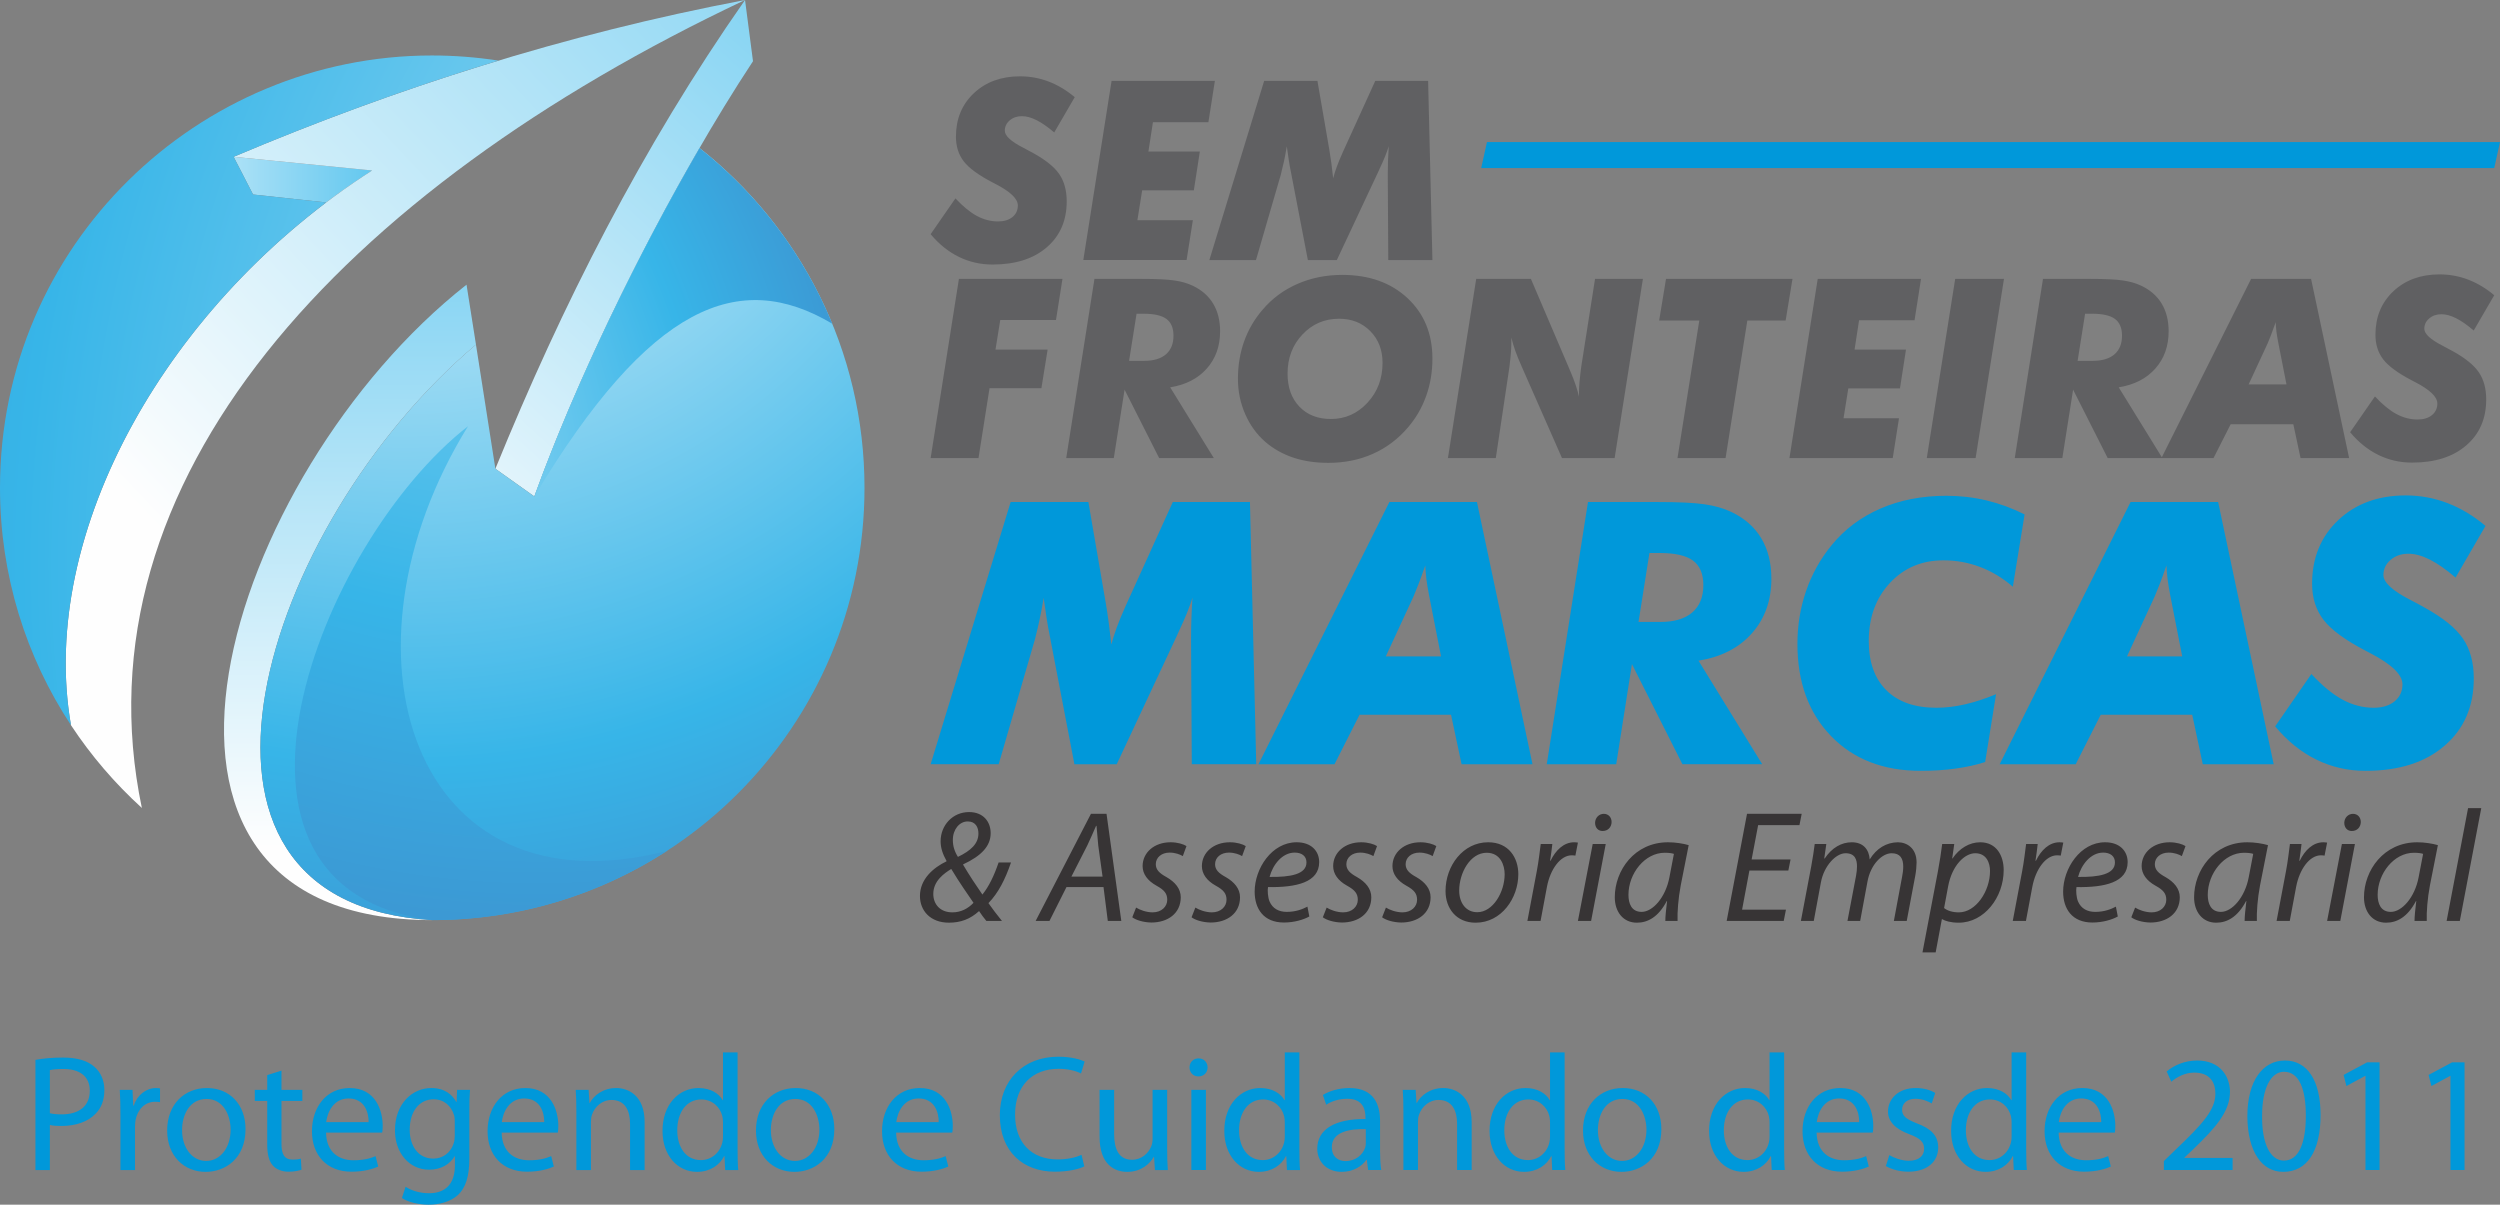
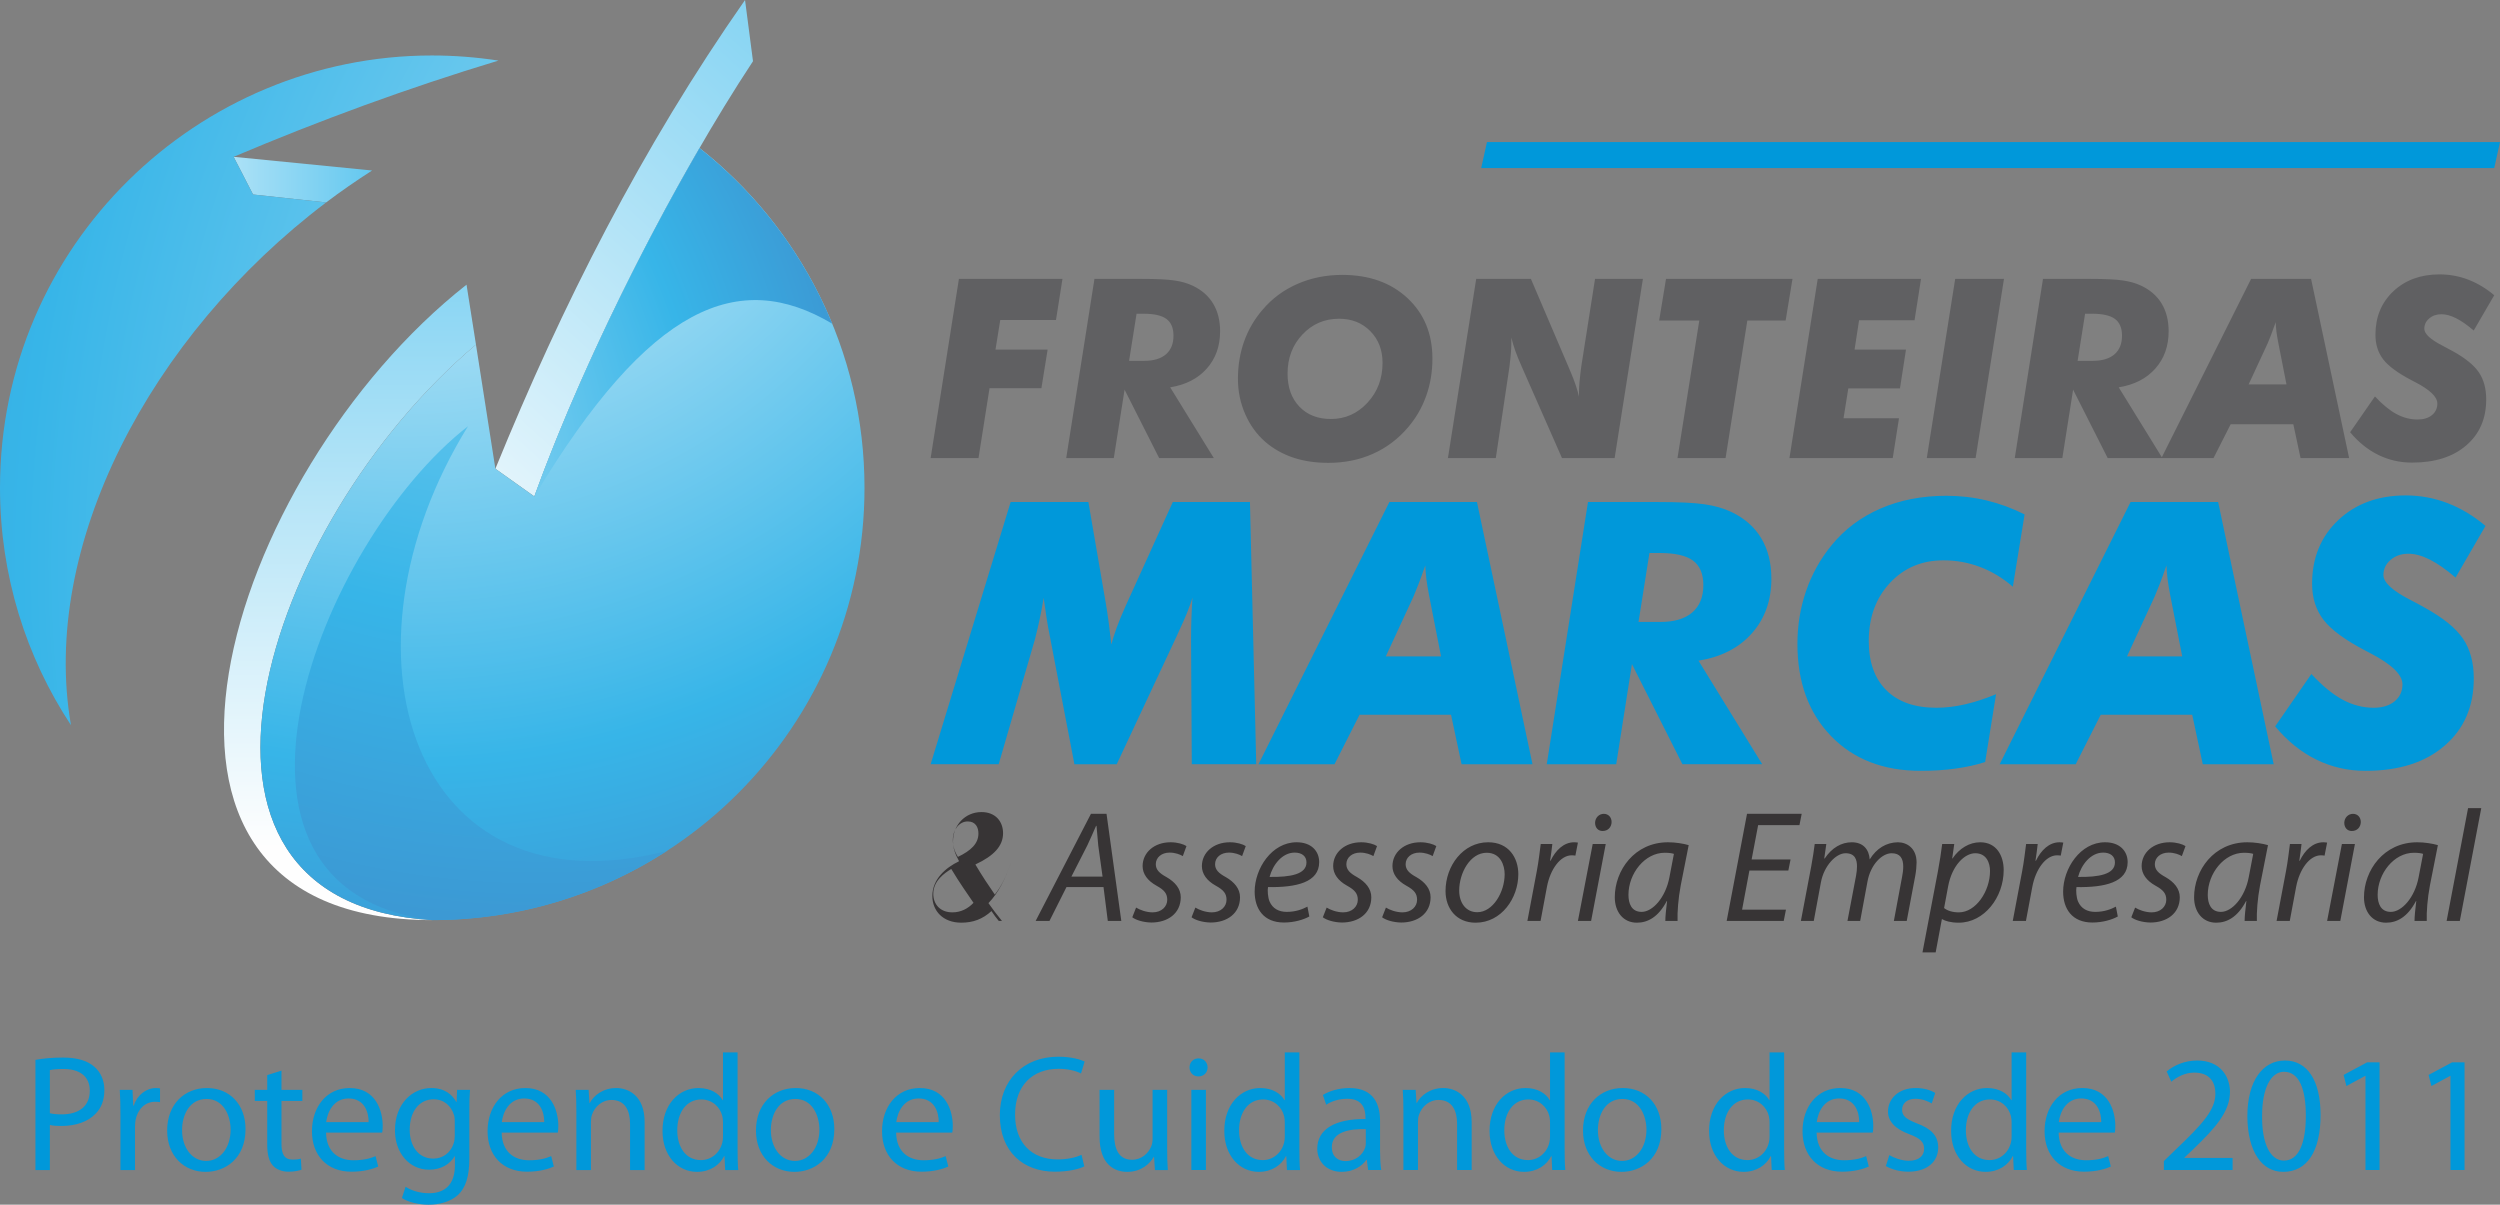
<svg xmlns="http://www.w3.org/2000/svg" xmlns:xlink="http://www.w3.org/1999/xlink" xml:space="preserve" width="306.96mm" height="147.913mm" version="1.1" style="shape-rendering:geometricPrecision; text-rendering:geometricPrecision; image-rendering:optimizeQuality; fill-rule:evenodd; clip-rule:evenodd" viewBox="0 0 88629.83 42707.55">
  <rect x="0" y="0" width="88629.83" height="42707.55" fill="#808080" stroke="none" />
  <defs>
    <style type="text/css">
   
    .fil10 {fill:#0098DA}
    .fil8 {fill:#606062;fill-rule:nonzero}
    .fil11 {fill:#373435;fill-rule:nonzero}
    .fil9 {fill:#0098DA;fill-rule:nonzero}
    .fil0 {fill:url(#id0)}
    .fil1 {fill:url(#id1)}
    .fil3 {fill:url(#id2)}
    .fil2 {fill:url(#id3)}
    .fil6 {fill:url(#id4)}
    .fil5 {fill:url(#id5)}
    .fil7 {fill:url(#id6)}
    .fil4 {fill:url(#id7)}
   
  </style>
    <linearGradient id="id0" gradientUnits="userSpaceOnUse" x1="38490.33" y1="-8697.97" x2="12526.58" y2="20033.41">
      <stop offset="0" style="stop-opacity:1; stop-color:#3FBBEC" />
      <stop offset="1" style="stop-opacity:1; stop-color:#FEFEFE" />
    </linearGradient>
    <linearGradient id="id1" gradientUnits="userSpaceOnUse" xlink:href="#id0" x1="14001.12" y1="-2754.49" x2="14001.12" y2="30033.05">
  </linearGradient>
    <linearGradient id="id2" gradientUnits="userSpaceOnUse" xlink:href="#id0" x1="42381.16" y1="-15799.04" x2="5643.31" y2="18801.76">
  </linearGradient>
    <linearGradient id="id3" gradientUnits="userSpaceOnUse" xlink:href="#id0" x1="15614.16" y1="6368.15" x2="2711.24" y2="6368.15">
  </linearGradient>
    <radialGradient id="id4" gradientUnits="userSpaceOnUse" gradientTransform="matrix(5.07 -0 -0 -6.574 -77445 -141514)" cx="19027.86" cy="-18684.01" r="12302.24" fx="19027.86" fy="-18684.01">
      <stop offset="0" style="stop-opacity:1; stop-color:#FEFEFE" />
      <stop offset="0.502" style="stop-opacity:1; stop-color:#37B5E8" />
      <stop offset="1" style="stop-opacity:1; stop-color:#494C9D" />
    </radialGradient>
    <radialGradient id="id5" gradientUnits="userSpaceOnUse" gradientTransform="matrix(5.651 -0 -0 -5.651 -223553 133093)" xlink:href="#id4" cx="48066.34" cy="20011.38" r="16681.52" fx="48066.34" fy="20011.38">
  </radialGradient>
    <radialGradient id="id6" gradientUnits="userSpaceOnUse" gradientTransform="matrix(4.76 -0 -0 -4.76 -16021 102792)" xlink:href="#id4" cx="4261.37" cy="17847.03" r="8678.94" fx="4261.37" fy="17847.03">
  </radialGradient>
    <radialGradient id="id7" gradientUnits="userSpaceOnUse" gradientTransform="matrix(2.968 -0 -0 -2.968 -28284 -6332)" xlink:href="#id4" cx="14372.55" cy="-1595.83" r="19231.59" fx="14372.55" fy="-1595.83">
  </radialGradient>
  </defs>
  <g id="Camada_x0020_1">
    <g id="_2722876072640">
      <g>
        <path class="fil0" d="M17562.28 16618.2l1380.55 981.78c1925.71,-5311.26 5104.21,-11416.11 7752.34,-15429.63l0 0 -282.21 -2170.36c-3656.04,5224.64 -6488.46,10818.03 -8850.68,16618.2z" />
        <path class="fil1" d="M15324.21 32619.53c-10302.7,-594.39 -5991.98,-14056.61 1549.72,-20402.27l0 0 -334.7 -2125.37c-8516.01,6699.35 -13552.66,22527.64 -1215.02,22527.64l0 0z" />
        <path class="fil2" d="M8971.17 6894.74l2591.5 282.12c526.68,-398.74 1072.1,-774.88 1628.81,-1132.16l0 0 -4908.65 -485.25 688.34 1335.28z" />
-         <path class="fil3" d="M8282.83 5559.46l4908.65 485.25c-7203.28,4603.98 -11867.43,12811.56 -10675.08,19664.93l0 0c710.98,1079.58 1557.26,2065.03 2512.56,2933.88l0 0c-2422.33,-11611.56 7079.18,-21888 21383.99,-28643.52l0 0c-6420.81,1218.66 -12420.33,3140.82 -18130.13,5559.46l0 0z" />
        <path class="fil4" d="M18942.83 17599.99l-1380.55 -981.78 -688.34 -4400.94c-7541.7,6345.65 -11852.42,19807.88 -1549.72,20402.27 8463.34,0 15324.21,-6860.96 15324.21,-15324.21 0,-4886.19 -2286.92,-9242.06 -5849.12,-12048.06l0 0c-2151.56,3712.54 -4374.64,8267.67 -5856.48,12352.74l0 0z" />
        <path class="fil5" d="M-0 17295.31c0,3106.89 925.31,5999.46 2516.4,8414.32l0 0c-1102.1,-6323.1 2783.45,-13797.04 9046.27,-18532.77l0 0 -2591.5 -282.12 -688.34 -1335.28c3039.19,-1286.37 6165.02,-2437.46 9388.62,-3411.65l0 0c-793.87,-121.93 -1581.92,-180.92 -2358.52,-180.92l0 0c-8280.23,-0.23 -15312.92,6703.6 -15312.92,15328.43z" />
        <path class="fil6" d="M15324.21 32619.53c3065.66,0 5924.27,-902.9 8320.39,-2452.54l0 0c-9072.66,2324.68 -11987.86,-7079.01 -7052.79,-15057.19l0 0c-5284.87,4122.63 -10050.66,16418.95 -1267.6,17509.73z" />
        <path class="fil7" d="M18942.83 17599.99c4092.43,-6815.88 7259.5,-8087.27 10562.18,-6123.7l0 0c-1011.84,-2463.8 -2644.43,-4604.07 -4705.7,-6229.03l0 0c-2151.56,3712.54 -4374.64,8267.67 -5856.48,12352.74z" />
      </g>
      <g>
-         <path class="fil8" d="M33872.29 7032.81c266.56,285.82 519.78,493.13 761.16,623.43 241.38,128.83 491.66,194 749.32,194 213.23,0 383.53,-51.83 510.89,-155.48 127.36,-105.16 191.03,-241.38 191.03,-411.68 0,-231.02 -256.19,-481.29 -770.05,-749.32 -50.33,-26.65 -88.84,-47.38 -116.97,-60.72 -502.02,-260.61 -844.09,-510.89 -1029.19,-750.8 -185.11,-239.88 -278.4,-533.09 -278.4,-876.65 0,-627.88 211.76,-1141.74 635.27,-1541.58 423.52,-398.34 969.97,-598.26 1637.82,-598.26 352.46,0 691.58,62.19 1017.35,186.58 324.31,124.42 632.33,309.52 921.09,552.38l-727.09 1251.32c-228.07,-195.47 -436.85,-340.59 -624.94,-435.38 -188.05,-94.76 -361.32,-142.14 -519.78,-142.14 -173.24,0 -318.39,50.33 -433.88,149.56 -115.49,99.21 -173.27,220.65 -173.27,365.77 0,179.19 216.2,379.11 650.11,601.23 152.51,78.48 270.98,142.14 355.4,191.03 445.72,245.83 755.24,496.07 928.48,752.27 173.27,256.19 260.64,576.05 260.64,961.08 0,679.71 -235.46,1223.19 -707.86,1628.92 -470.9,407.26 -1112.12,610.12 -1922.13,610.12 -425.02,0 -821.88,-90.32 -1192.1,-271.01 -370.21,-180.66 -704.89,-450.17 -1002.54,-805.57l879.63 -1269.1zm6450.61 773l1966.6 0 -222.15 1412.75 -3662.13 0 1002.51 -6352.87 3662.16 0 -229.51 1466.05 -1966.6 0 -159.93 1039.56 1822.95 0 -213.26 1377.2 -1831.82 0 -168.82 1057.32zm2551.51 1412.75l1942.89 -6352.87 1888.09 0 424.99 2461.2c25.18,149.56 48.88,307.99 71.09,473.87 22.2,167.32 42.93,339.12 62.19,518.28 32.57,-125.86 75.53,-263.59 128.83,-408.7 53.33,-146.62 128.83,-330.23 228.07,-549.4l1135.79 -2495.24 1873.28 0 152.54 6352.87 -1565.26 0 -17.79 -3028.36c0,-171.77 2.97,-339.12 8.89,-506.44 5.92,-165.85 14.81,-333.2 25.18,-500.52 -63.67,213.23 -171.77,481.26 -324.31,802.62 -29.62,63.67 -51.83,111.05 -65.17,143.65l-1449.76 3089.05 -1027.69 0 -593.84 -3086.11c-32.57,-155.48 -60.72,-312.47 -84.4,-469.42 -25.18,-158.46 -47.38,-316.91 -68.11,-475.34 -31.1,188.05 -65.17,365.77 -100.71,533.09 -37.02,167.35 -74.03,324.31 -111.08,469.42l-881.1 3028.36 -1652.63 0z" />
        <path class="fil8" d="M32992.66 16240.31l1002.51 -6352.87 3671.05 0 -229.54 1457.15 -1975.46 0 -168.79 1048.45 1848.1 0 -220.65 1368.31 -1839.24 0 -390.95 2478.96 -1697.03 0zm6493.51 0l-1686.67 0 1001.04 -6352.87 1691.14 0c510.89,0 889.99,17.79 1138.77,54.8 248.8,35.54 465.01,97.74 647.14,183.63 321.33,151.04 564.22,362.79 730.06,636.75 164.38,272.48 247.3,599.76 247.3,981.81 0,527.2 -156.98,967 -472.4,1322.4 -313.94,353.93 -746.35,576.05 -1297.22,664.9l1547.5 2508.58 -1938.44 0 -1226.14 -2425.63 -382.08 2425.63zm542.01 -3447.43l533.09 0c336.17,0 592.34,-77.01 771.53,-229.54 179.19,-154.01 269.53,-374.66 269.53,-664.9 0,-271.01 -84.43,-469.42 -251.75,-592.34 -167.35,-122.91 -436.85,-183.63 -805.6,-183.63l-251.75 0 -265.06 1670.41zm7445.73 -1492.7c-518.28,0 -952.19,186.58 -1301.67,559.77 -350.96,371.69 -525.7,833.72 -525.7,1386.07 0,488.68 139.2,878.16 419.1,1169.86 278.4,291.74 651.56,438.36 1116.56,438.36 509.41,0 941.82,-192.53 1298.7,-579.03 355.4,-385.03 533.12,-855.92 533.12,-1409.77 0,-457.59 -145.12,-832.25 -433.91,-1125.46 -288.76,-293.21 -657.48,-439.8 -1106.2,-439.8zm-387.97 5108.95c-454.61,0 -867.79,-62.19 -1239.48,-186.58 -371.69,-124.42 -701.91,-311 -992.18,-559.77 -303.57,-266.56 -540.51,-593.84 -710.81,-984.79 -170.3,-390.95 -256.19,-805.57 -256.19,-1245.4 0,-473.87 72.56,-916.64 219.18,-1329.79 146.59,-411.68 364.3,-786.34 653.06,-1121.01 339.12,-399.84 750.8,-704.89 1239.48,-918.15 487.18,-211.76 1015.85,-318.36 1584.51,-318.36 955.13,0 1726.66,275.42 2316.05,824.83 587.89,549.4 882.57,1263.15 882.57,2142.78 0,470.93 -74.03,915.17 -223.6,1329.82 -148.09,414.62 -365.77,789.28 -653.06,1121.01 -349.48,408.7 -764.13,718.2 -1240.95,928.48 -476.84,211.76 -1004.01,316.91 -1578.6,316.91zm4245.63 -168.82l1002.51 -6352.87 1939.92 0 1340.19 3137.93c11.84,25.18 31.1,69.61 56.27,133.28 148.09,345.04 250.27,645.67 308.02,903.33l0 -159.93c0,-117 7.39,-244.36 20.73,-385.03 11.84,-139.2 32.57,-309.49 57.75,-509.41l490.15 -3120.18 1697.06 0 -1002.54 6352.87 -1865.86 0 -1423.11 -3232.7c-103.66,-233.99 -183.63,-427.99 -236.94,-581.97 -53.3,-152.54 -99.21,-306.55 -136.25,-459.09l0 177.72c0,115.49 -5.92,236.94 -14.78,365.77 -10.37,128.83 -28.15,300.6 -54.8,515.33l-481.29 3214.94 -1697.03 0zm8138.78 0l773 -4877.93 -1423.11 0 242.88 -1474.94 4484.01 0 -242.85 1474.94 -1357.95 0 -771.53 4877.93 -1704.45 0zm5886.39 -1412.75l1966.6 0 -222.15 1412.75 -3662.13 0 1002.51 -6352.87 3662.16 0 -229.51 1466.05 -1966.6 0 -159.93 1039.56 1822.95 0 -213.26 1377.2 -1831.82 0 -168.82 1057.32zm2951.35 1412.75l1006.96 -6352.87 1729.66 0 -1005.52 6352.87 -1731.11 0zm4805.34 0l-1686.67 0 1001.04 -6352.87 1691.14 0c510.89,0 889.99,17.79 1138.77,54.8 248.8,35.54 465.01,97.74 647.14,183.63 321.33,151.04 564.22,362.79 730.06,636.75 164.38,272.48 247.3,599.76 247.3,981.81 0,527.2 -156.98,967 -472.4,1322.4 -313.94,353.93 -746.35,576.05 -1297.22,664.9l1547.5 2508.58 -1938.44 0 -1226.14 -2425.63 -382.08 2425.63zm542.01 -3447.43l533.09 0c336.17,0 592.34,-77.01 771.53,-229.54 179.19,-154.01 269.53,-374.66 269.53,-664.9 0,-271.01 -84.43,-469.42 -251.75,-592.34 -167.35,-122.91 -436.85,-183.63 -805.6,-183.63l-251.75 0 -265.06 1670.41zm2970.61 3447.43l3179.4 -6352.87 2126.5 0 1349.05 6352.87 -1722.24 0 -256.16 -1199.49 -2221.29 0 -608.65 1199.49 -1846.6 0zm3092.02 -2612.23l1341.63 0 -291.71 -1483.8c-28.15,-148.09 -50.36,-279.9 -65.17,-395.39 -13.34,-115.49 -22.2,-223.6 -25.18,-325.78 -60.72,174.74 -117,327.25 -167.32,459.06 -50.36,130.31 -90.34,228.04 -118.47,291.74l-673.79 1454.18zm4478.09 426.49c266.56,285.82 519.78,493.13 761.16,623.43 241.38,128.83 491.66,194 749.32,194 213.23,0 383.53,-51.83 510.89,-155.48 127.36,-105.16 191.03,-241.38 191.03,-411.68 0,-231.02 -256.19,-481.29 -770.05,-749.32 -50.33,-26.65 -88.84,-47.38 -116.97,-60.72 -502.02,-260.61 -844.09,-510.89 -1029.19,-750.8 -185.11,-239.88 -278.4,-533.09 -278.4,-876.65 0,-627.88 211.76,-1141.74 635.27,-1541.58 423.52,-398.34 969.97,-598.26 1637.82,-598.26 352.46,0 691.58,62.19 1017.35,186.58 324.31,124.42 632.33,309.52 921.09,552.38l-727.09 1251.32c-228.07,-195.47 -436.85,-340.59 -624.94,-435.38 -188.05,-94.76 -361.32,-142.14 -519.78,-142.14 -173.24,0 -318.39,50.33 -433.88,149.56 -115.49,99.21 -173.27,220.65 -173.27,365.77 0,179.19 216.2,379.11 650.11,601.23 152.51,78.48 270.98,142.14 355.4,191.03 445.72,245.83 755.24,496.07 928.48,752.27 173.27,256.19 260.64,576.05 260.64,961.08 0,679.71 -235.46,1223.19 -707.86,1628.92 -470.9,407.26 -1112.12,610.12 -1922.13,610.12 -425.02,0 -821.88,-90.32 -1192.1,-271.01 -370.21,-180.66 -704.89,-450.17 -1002.54,-805.57l879.63 -1269.1z" />
        <path class="fil9" d="M32992.69 27093.62l2836 -9295.88 2756.05 0 620.37 3601.35c36.76,218.83 71.32,450.68 103.74,693.39 32.45,244.85 62.68,496.22 90.81,758.39 47.55,-184.18 110.21,-385.69 188.05,-598.05 77.81,-214.5 188.05,-483.2 332.88,-803.89l1657.97 -3651.19 2734.43 0 222.64 9295.88 -2284.84 0 -25.93 -4431.26c0,-251.34 4.33,-496.22 12.96,-741.06 8.63,-242.68 21.63,-487.56 36.76,-732.4 -92.94,312.03 -250.74,704.22 -473.38,1174.45 -43.22,93.17 -75.68,162.5 -95.11,210.17l-2116.22 4520.1 -1500.18 0 -866.81 -4515.77c-47.55,-227.52 -88.61,-457.21 -123.17,-686.9 -36.76,-231.85 -69.18,-463.71 -99.44,-695.56 -45.39,275.19 -95.14,535.23 -146.99,780.07 -54.05,244.88 -108.07,474.56 -162.12,686.9l-1286.14 4431.26 -2412.34 0zm11622.93 0l4640.94 -9295.88 3104.06 0 1969.25 9295.88 -2513.98 0 -373.97 -1755.16 -3242.4 0 -888.41 1755.16 -2695.51 0zm4513.43 -3822.35l1958.4 0 -425.85 -2171.22c-41.06,-216.69 -73.48,-409.54 -95.11,-578.57 -19.43,-169 -32.42,-327.19 -36.76,-476.7 -88.61,255.7 -170.73,478.87 -244.24,671.74 -73.51,190.68 -131.86,333.69 -172.92,426.86l-983.51 2127.88zm8168.69 3822.35l-2462.06 0 1461.25 -9295.88 2468.53 0c745.74,0 1299.13,26.01 1662.27,80.18 363.14,52 678.76,143.01 944.62,268.7 469.08,221 823.59,530.87 1065.66,931.74 239.94,398.71 361,877.58 361,1436.63 0,771.41 -229.14,1414.97 -689.55,1935.04 -458.25,517.87 -1089.45,842.9 -1893.58,972.92l2258.88 3670.68 -2829.54 0 -1789.8 -3549.35 -557.69 3549.35zm791.13 -5044.47l778.2 0c490.67,0 864.64,-112.69 1126.21,-335.88 261.54,-225.33 393.37,-548.22 393.37,-972.92 0,-396.52 -123.17,-686.9 -367.47,-866.75 -244.24,-179.85 -637.67,-268.7 -1175.9,-268.7l-367.47 0 -386.93 2444.25zm13687.29 -3811.52l-417.22 2563.41c-354.48,-307.7 -741.41,-541.72 -1158.6,-699.92 -417.19,-158.17 -851.68,-236.18 -1303.43,-236.18 -767.37,0 -1400.74,268.7 -1900.07,806.09 -497.17,537.36 -745.74,1222.1 -745.74,2054.2 0,751.89 209.68,1334.79 626.84,1748.66 417.19,411.71 1007.31,617.54 1772.54,617.54 328.55,0 667.96,-41.17 1015.94,-121.33 348.04,-80.18 713.35,-199.37 1098.08,-359.7l-386.9 2405.21c-317.75,101.87 -665.79,179.85 -1048.36,231.85 -382.6,54.2 -795.46,80.18 -1238.61,80.18 -1320.73,0 -2379.92,-409.54 -3175.41,-1230.79 -795.46,-821.25 -1193.19,-1911.19 -1193.19,-3269.8 0,-656.58 101.58,-1280.62 306.95,-1876.51 205.35,-593.72 505.8,-1135.45 903.56,-1620.84 462.58,-567.71 1041.9,-1001.07 1737.92,-1302.28 693.86,-301.21 1472.05,-450.71 2332.36,-450.71 490.7,0 964.08,54.17 1424.5,164.69 460.42,110.5 910.03,275.19 1348.85,496.22zm-884.1 8855.99l4640.94 -9295.88 3104.06 0 1969.25 9295.88 -2513.98 0 -373.94 -1755.16 -3242.43 0 -888.41 1755.16 -2695.51 0zm4513.43 -3822.35l1958.4 0 -425.85 -2171.22c-41.06,-216.69 -73.45,-409.54 -95.11,-578.57 -19.43,-169 -32.42,-327.19 -36.73,-476.7 -88.64,255.7 -170.76,478.87 -244.27,671.74 -73.51,190.68 -131.86,333.69 -172.92,426.86l-983.51 2127.88zm6536.68 624.04c389.07,418.2 758.71,721.58 1111.05,912.26 352.34,188.51 717.68,283.85 1093.78,283.85 311.28,0 559.86,-75.82 745.74,-227.52 185.92,-153.84 278.86,-353.18 278.86,-602.39 0,-338.02 -373.97,-704.22 -1124.04,-1096.44 -73.48,-39.01 -129.7,-69.33 -170.76,-88.84 -732.78,-381.36 -1232.11,-747.56 -1502.31,-1098.6 -270.23,-351.01 -406.39,-780.07 -406.39,-1282.79 0,-918.75 309.12,-1670.64 927.36,-2255.71 618.18,-582.9 1415.84,-875.41 2390.72,-875.41 514.44,0 1009.47,91.01 1485.02,273.03 473.38,182.02 923.03,452.88 1344.52,808.22l-1061.33 1831.01c-332.88,-286.02 -637.7,-498.35 -912.2,-637.03 -274.53,-138.71 -527.46,-208.03 -758.74,-208.03 -252.9,0 -464.75,73.68 -633.37,218.86 -168.59,145.18 -252.9,322.86 -252.9,535.2 0,262.2 315.62,554.74 948.95,879.77 222.61,114.83 395.57,208 518.77,279.52 650.66,359.7 1102.42,725.91 1355.35,1100.77 252.9,374.86 380.44,842.9 380.44,1406.31 0,994.57 -343.71,1789.83 -1033.26,2383.56 -687.39,595.89 -1623.35,892.74 -2805.74,892.74 -620.4,0 -1199.69,-132.18 -1740.08,-396.55 -540.42,-264.34 -1028.93,-658.72 -1463.42,-1178.76l1284 -1857.02z" />
      </g>
      <polygon class="fil10" points="52715.62,5035.78 88629.83,5035.78 88425.5,5959.04 52511.28,5959.04 " />
-       <path class="fil11" d="M35521.19 32648.86c-185.92,-225.39 -338.05,-433.85 -478.92,-631.06 349.34,-360.57 591.62,-833.86 800.08,-1442.37l-439.48 0c-163.39,478.92 -343.68,850.78 -574.7,1138.13 -197.21,-281.72 -473.29,-698.65 -681.76,-1053.62l0 -16.89c653.58,-304.27 974.74,-653.61 974.74,-1104.35 0,-405.67 -259.17,-749.35 -766.27,-749.35 -585.96,0 -1008.55,473.26 -1008.55,1036.7 0,231.02 73.25,450.74 208.49,693.02l0 16.92c-467.66,225.36 -940.96,631.03 -940.96,1228.27 0,523.99 371.89,946.59 1025.47,946.59 416.93,0 754.98,-123.98 1070.51,-411.33 90.14,135.24 163.39,236.65 259.17,349.34l552.18 0zm-1757.9 -304.27c-433.85,0 -676.13,-287.35 -676.13,-653.58 0,-462 388.78,-732.46 636.69,-884.57 281.72,473.26 608.51,935.3 788.79,1200.09 -191.58,202.84 -445.11,338.05 -743.72,338.05l-5.63 0zm546.52 -3222.82c276.09,0 377.52,208.47 377.52,428.22 0,360.57 -270.46,608.51 -726.83,828.23 -123.95,-197.21 -180.31,-388.78 -180.31,-602.88 0,-371.86 236.65,-653.58 523.99,-653.58l5.63 0zm4811.72 2326.97l152.11 1200.12 478.92 0 -523.99 -3797.55 -552.15 0 -1960.76 3797.55 490.18 0 602.88 -1200.12 1312.82 0zm-1138.13 -371.86l563.44 -1104.32c112.66,-231.02 208.47,-467.66 309.87,-693.02l16.92 0c16.89,219.73 45.07,501.44 61.96,698.65l152.13 1098.69 -1104.32 0zm2157.94 1442.4c123.95,95.77 383.15,180.29 676.13,185.92 580.33,0 1042.36,-321.16 1042.36,-895.86 0,-304.24 -202.84,-540.89 -507.1,-715.54 -247.91,-135.24 -377.49,-259.2 -377.49,-456.4 0,-236.62 202.84,-411.3 490.18,-411.3 202.84,0 371.86,67.62 467.63,123.95l129.61 -354.94c-101.43,-67.62 -321.16,-135.24 -563.44,-135.24 -580.36,0 -991.66,366.23 -991.66,845.15 0,276.09 174.68,518.36 490.18,693.02 287.35,157.76 383.15,287.35 383.15,501.47 0,242.25 -202.84,445.08 -518.36,445.08 -225.39,0 -462,-90.14 -585.96,-169.02l-135.24 343.71zm2101.61 0c123.95,95.77 383.15,180.29 676.13,185.92 580.33,0 1042.36,-321.16 1042.36,-895.86 0,-304.24 -202.84,-540.89 -507.1,-715.54 -247.91,-135.24 -377.49,-259.2 -377.49,-456.4 0,-236.62 202.84,-411.3 490.18,-411.3 202.84,0 371.86,67.62 467.63,123.95l129.61 -354.94c-101.43,-67.62 -321.16,-135.24 -563.44,-135.24 -580.36,0 -991.66,366.23 -991.66,845.15 0,276.09 174.68,518.36 490.18,693.02 287.35,157.76 383.15,287.35 383.15,501.47 0,242.25 -202.84,445.08 -518.36,445.08 -225.39,0 -462,-90.14 -585.96,-169.02l-135.24 343.71zm4107.44 -377.52c-169.02,90.17 -411.3,185.94 -732.46,185.94 -281.72,0 -501.47,-118.32 -608.51,-366.23 -61.99,-140.84 -78.88,-394.41 -56.36,-512.73 1008.55,16.92 1814.26,-169.02 1814.26,-884.57 0,-394.41 -281.72,-704.31 -800.08,-704.31 -878.94,0 -1487.44,929.67 -1487.44,1752.27 0,602.88 315.5,1093.06 1036.7,1093.06 366.23,0 698.65,-101.4 901.49,-214.1l-67.59 -349.34zm-33.81 -1566.32c0,422.56 -574.7,523.99 -1307.16,512.71 112.66,-428.19 445.11,-862.04 890.22,-862.04 247.91,0 416.93,123.95 416.93,343.71l0 5.63zm580.33 1943.84c123.95,95.77 383.15,180.29 676.13,185.92 580.33,0 1042.36,-321.16 1042.36,-895.86 0,-304.24 -202.84,-540.89 -507.1,-715.54 -247.91,-135.24 -377.49,-259.2 -377.49,-456.4 0,-236.62 202.84,-411.3 490.18,-411.3 202.84,0 371.86,67.62 467.63,123.95l129.61 -354.94c-101.43,-67.62 -321.16,-135.24 -563.44,-135.24 -580.36,0 -991.66,366.23 -991.66,845.15 0,276.09 174.68,518.36 490.18,693.02 287.35,157.76 383.15,287.35 383.15,501.47 0,242.25 -202.84,445.08 -518.36,445.08 -225.39,0 -462,-90.14 -585.96,-169.02l-135.24 343.71zm2101.61 0c123.95,95.77 383.15,180.29 676.13,185.92 580.33,0 1042.36,-321.16 1042.36,-895.86 0,-304.24 -202.84,-540.89 -507.1,-715.54 -247.91,-135.24 -377.49,-259.2 -377.49,-456.4 0,-236.62 202.84,-411.3 490.18,-411.3 202.84,0 371.86,67.62 467.63,123.95l129.61 -354.94c-101.43,-67.62 -321.16,-135.24 -563.44,-135.24 -580.36,0 -991.66,366.23 -991.66,845.15 0,276.09 174.68,518.36 490.18,693.02 287.35,157.76 383.15,287.35 383.15,501.47 0,242.25 -202.84,445.08 -518.36,445.08 -225.39,0 -462,-90.14 -585.96,-169.02l-135.24 343.71zm3318.62 191.58c912.77,0 1510.02,-873.33 1510.02,-1718.49 0,-574.7 -332.45,-1132.5 -1070.54,-1132.5 -884.59,0 -1509.99,828.26 -1509.99,1729.75 0,614.14 383.12,1121.24 1064.88,1121.24l5.63 0zm50.73 -371.89c-388.78,0 -636.69,-321.16 -636.69,-766.27 0,-625.4 388.75,-1340.97 974.74,-1340.97 490.18,0 636.69,445.11 636.69,760.64 0,636.69 -416.96,1346.6 -969.11,1346.6l-5.63 0zm2248.08 309.9l225.39 -1205.75c118.32,-631.03 478.92,-1121.21 878.96,-1121.21 56.33,0 95.77,5.63 129.58,11.26l90.14 -462.03c-39.44,-5.63 -90.14,-11.26 -135.21,-11.26 -366.23,0 -653.58,281.72 -833.89,653.58l-16.89 0c33.81,-208.47 56.33,-400.04 78.88,-591.59l-411.3 0c-33.81,253.54 -73.25,614.14 -140.87,969.11l-332.42 1757.9 467.63 0zm1791.71 0l518.36 -2727.01 -462 0 -523.99 2727.01 467.63 0zm411.33 -3189.04c180.29,0 309.87,-129.58 315.5,-315.5 0,-169.05 -112.66,-293.01 -276.06,-293.01 -169.05,0 -304.27,135.24 -309.9,315.53 0,169.02 101.4,292.98 264.8,292.98l5.66 0zm2653.75 3189.04c-11.26,-304.27 22.55,-788.79 112.69,-1262.09l281.72 -1425.48c-191.58,-56.36 -473.29,-101.43 -732.46,-101.43 -1188.83,0 -1887.51,997.29 -1887.51,1949.47 0,518.36 298.64,901.51 783.19,901.51 383.12,0 760.61,-197.21 1059.25,-766.27l11.26 0c-33.81,281.72 -61.96,540.89 -61.96,704.28l433.82 0zm-287.35 -1555.06c-135.21,726.83 -597.25,1233.9 -986,1233.9 -360.6,0 -467.66,-298.61 -467.66,-602.88 0,-760.64 580.36,-1493.1 1284.64,-1493.1 157.76,0 259.17,16.92 326.79,39.44l-157.76 822.63zm4293.36 -625.43l-1380.41 0 231.02 -1217.01 1464.92 0 78.88 -400.04 -1938.21 0 -721.2 3797.55 2022.73 0 78.88 -400.04 -1555.06 0 259.17 -1386.04 1380.41 0 78.88 -394.41zm822.6 2180.49l253.54 -1369.15c107.06,-580.33 529.62,-1031.07 873.33,-1031.07 343.68,0 405.67,236.65 405.67,467.63 0,107.06 -11.26,208.47 -33.81,332.45l-304.24 1600.14 450.74 0 259.17 -1397.3c112.69,-608.51 518.36,-1002.92 856.41,-1002.92 304.27,0 411.3,185.92 411.3,473.26 0,112.69 -16.89,247.94 -39.44,354.97l-292.98 1571.98 456.37 0 304.27 -1611.42c28.18,-152.13 45.07,-338.05 45.07,-462 0,-512.73 -349.34,-715.57 -664.84,-715.57 -405.67,5.63 -755.01,214.1 -997.29,608.51 -22.52,-343.68 -219.73,-608.51 -636.69,-608.51 -360.6,0 -704.28,191.58 -957.82,574.7l-16.92 0 73.25 -512.71 -411.3 0c-28.18,225.36 -67.62,490.18 -123.95,794.42l-366.23 1932.58 456.37 0zm4321.51 1115.61l219.76 -1177.6 11.26 0c107.06,61.99 298.64,123.98 585.99,123.98 907.12,0 1594.5,-901.51 1594.5,-1864.96 0,-501.47 -247.91,-986.03 -833.89,-986.03 -377.49,0 -738.09,214.1 -980.37,574.7l-11.26 0 73.25 -512.71 -428.22 0c-33.81,276.09 -90.14,647 -152.13,972.86l-546.52 2869.76 467.63 0zm439.48 -2329.8c140.87,-769.1 597.25,-1186.03 963.48,-1186.03 400.04,0 523.99,343.68 523.99,631.03 0,715.57 -501.44,1464.92 -1104.32,1464.92 -225.39,0 -400.04,-56.33 -523.99,-152.11l140.84 -757.81zm2760.82 1214.18l225.39 -1205.75c118.32,-631.03 478.92,-1121.21 878.96,-1121.21 56.33,0 95.77,5.63 129.58,11.26l90.14 -462.03c-39.44,-5.63 -90.14,-11.26 -135.21,-11.26 -366.23,0 -653.58,281.72 -833.89,653.58l-16.89 0c33.81,-208.47 56.33,-400.04 78.88,-591.59l-411.3 0c-33.81,253.54 -73.25,614.14 -140.87,969.11l-332.42 1757.9 467.63 0zm3189.04 -507.1c-169.02,90.17 -411.3,185.94 -732.46,185.94 -281.72,0 -501.47,-118.32 -608.51,-366.23 -61.99,-140.84 -78.88,-394.41 -56.36,-512.73 1008.55,16.92 1814.26,-169.02 1814.26,-884.57 0,-394.41 -281.72,-704.31 -800.08,-704.31 -878.94,0 -1487.44,929.67 -1487.44,1752.27 0,602.88 315.5,1093.06 1036.7,1093.06 366.23,0 698.65,-101.4 901.49,-214.1l-67.59 -349.34zm-33.81 -1566.32c0,422.56 -574.7,523.99 -1307.16,512.71 112.66,-428.19 445.11,-862.04 890.22,-862.04 247.91,0 416.93,123.95 416.93,343.71l0 5.63zm580.33 1943.84c123.95,95.77 383.15,180.29 676.13,185.92 580.33,0 1042.36,-321.16 1042.36,-895.86 0,-304.24 -202.84,-540.89 -507.1,-715.54 -247.91,-135.24 -377.49,-259.2 -377.49,-456.4 0,-236.62 202.84,-411.3 490.18,-411.3 202.84,0 371.86,67.62 467.63,123.95l129.61 -354.94c-101.43,-67.62 -321.16,-135.24 -563.44,-135.24 -580.36,0 -991.66,366.23 -991.66,845.15 0,276.09 174.68,518.36 490.18,693.02 287.35,157.76 383.15,287.35 383.15,501.47 0,242.25 -202.84,445.08 -518.36,445.08 -225.39,0 -462,-90.14 -585.96,-169.02l-135.24 343.71zm4451.12 129.58c-11.26,-304.27 22.55,-788.79 112.69,-1262.09l281.72 -1425.48c-191.58,-56.36 -473.29,-101.43 -732.46,-101.43 -1188.83,0 -1887.51,997.29 -1887.51,1949.47 0,518.36 298.64,901.51 783.19,901.51 383.12,0 760.61,-197.21 1059.25,-766.27l11.26 0c-33.81,281.72 -61.96,540.89 -61.96,704.28l433.82 0zm-287.35 -1555.06c-135.21,726.83 -597.25,1233.9 -986,1233.9 -360.6,0 -467.66,-298.61 -467.66,-602.88 0,-760.64 580.36,-1493.1 1284.64,-1493.1 157.76,0 259.17,16.92 326.79,39.44l-157.76 822.63zm1453.66 1555.06l225.39 -1205.75c118.32,-631.03 478.92,-1121.21 878.96,-1121.21 56.33,0 95.77,5.63 129.58,11.26l90.14 -462.03c-39.44,-5.63 -90.14,-11.26 -135.21,-11.26 -366.23,0 -653.58,281.72 -833.89,653.58l-16.89 0c33.81,-208.47 56.33,-400.04 78.88,-591.59l-411.3 0c-33.81,253.54 -73.25,614.14 -140.87,969.11l-332.42 1757.9 467.63 0zm1791.71 0l518.36 -2727.01 -462 0 -523.99 2727.01 467.63 0zm411.33 -3189.04c180.29,0 309.87,-129.58 315.5,-315.5 0,-169.05 -112.66,-293.01 -276.06,-293.01 -169.05,0 -304.27,135.24 -309.9,315.53 0,169.02 101.4,292.98 264.8,292.98l5.66 0zm2653.75 3189.04c-11.26,-304.27 22.55,-788.79 112.69,-1262.09l281.72 -1425.48c-191.58,-56.36 -473.29,-101.43 -732.46,-101.43 -1188.83,0 -1887.51,997.29 -1887.51,1949.47 0,518.36 298.64,901.51 783.19,901.51 383.12,0 760.61,-197.21 1059.25,-766.27l11.26 0c-33.81,281.72 -61.96,540.89 -61.96,704.28l433.82 0zm-287.35 -1555.06c-135.21,726.83 -597.25,1233.9 -986,1233.9 -360.6,0 -467.66,-298.61 -467.66,-602.88 0,-760.64 580.36,-1493.1 1284.64,-1493.1 157.76,0 259.17,16.92 326.79,39.44l-157.76 822.63zm1459.32 1555.06l760.61 -4000.38 -467.63 0 -760.64 4000.38 467.66 0z" />
+       <path class="fil11" d="M35521.19 32648.86c-185.92,-225.39 -338.05,-433.85 -478.92,-631.06 349.34,-360.57 591.62,-833.86 800.08,-1442.37c-163.39,478.92 -343.68,850.78 -574.7,1138.13 -197.21,-281.72 -473.29,-698.65 -681.76,-1053.62l0 -16.89c653.58,-304.27 974.74,-653.61 974.74,-1104.35 0,-405.67 -259.17,-749.35 -766.27,-749.35 -585.96,0 -1008.55,473.26 -1008.55,1036.7 0,231.02 73.25,450.74 208.49,693.02l0 16.92c-467.66,225.36 -940.96,631.03 -940.96,1228.27 0,523.99 371.89,946.59 1025.47,946.59 416.93,0 754.98,-123.98 1070.51,-411.33 90.14,135.24 163.39,236.65 259.17,349.34l552.18 0zm-1757.9 -304.27c-433.85,0 -676.13,-287.35 -676.13,-653.58 0,-462 388.78,-732.46 636.69,-884.57 281.72,473.26 608.51,935.3 788.79,1200.09 -191.58,202.84 -445.11,338.05 -743.72,338.05l-5.63 0zm546.52 -3222.82c276.09,0 377.52,208.47 377.52,428.22 0,360.57 -270.46,608.51 -726.83,828.23 -123.95,-197.21 -180.31,-388.78 -180.31,-602.88 0,-371.86 236.65,-653.58 523.99,-653.58l5.63 0zm4811.72 2326.97l152.11 1200.12 478.92 0 -523.99 -3797.55 -552.15 0 -1960.76 3797.55 490.18 0 602.88 -1200.12 1312.82 0zm-1138.13 -371.86l563.44 -1104.32c112.66,-231.02 208.47,-467.66 309.87,-693.02l16.92 0c16.89,219.73 45.07,501.44 61.96,698.65l152.13 1098.69 -1104.32 0zm2157.94 1442.4c123.95,95.77 383.15,180.29 676.13,185.92 580.33,0 1042.36,-321.16 1042.36,-895.86 0,-304.24 -202.84,-540.89 -507.1,-715.54 -247.91,-135.24 -377.49,-259.2 -377.49,-456.4 0,-236.62 202.84,-411.3 490.18,-411.3 202.84,0 371.86,67.62 467.63,123.95l129.61 -354.94c-101.43,-67.62 -321.16,-135.24 -563.44,-135.24 -580.36,0 -991.66,366.23 -991.66,845.15 0,276.09 174.68,518.36 490.18,693.02 287.35,157.76 383.15,287.35 383.15,501.47 0,242.25 -202.84,445.08 -518.36,445.08 -225.39,0 -462,-90.14 -585.96,-169.02l-135.24 343.71zm2101.61 0c123.95,95.77 383.15,180.29 676.13,185.92 580.33,0 1042.36,-321.16 1042.36,-895.86 0,-304.24 -202.84,-540.89 -507.1,-715.54 -247.91,-135.24 -377.49,-259.2 -377.49,-456.4 0,-236.62 202.84,-411.3 490.18,-411.3 202.84,0 371.86,67.62 467.63,123.95l129.61 -354.94c-101.43,-67.62 -321.16,-135.24 -563.44,-135.24 -580.36,0 -991.66,366.23 -991.66,845.15 0,276.09 174.68,518.36 490.18,693.02 287.35,157.76 383.15,287.35 383.15,501.47 0,242.25 -202.84,445.08 -518.36,445.08 -225.39,0 -462,-90.14 -585.96,-169.02l-135.24 343.71zm4107.44 -377.52c-169.02,90.17 -411.3,185.94 -732.46,185.94 -281.72,0 -501.47,-118.32 -608.51,-366.23 -61.99,-140.84 -78.88,-394.41 -56.36,-512.73 1008.55,16.92 1814.26,-169.02 1814.26,-884.57 0,-394.41 -281.72,-704.31 -800.08,-704.31 -878.94,0 -1487.44,929.67 -1487.44,1752.27 0,602.88 315.5,1093.06 1036.7,1093.06 366.23,0 698.65,-101.4 901.49,-214.1l-67.59 -349.34zm-33.81 -1566.32c0,422.56 -574.7,523.99 -1307.16,512.71 112.66,-428.19 445.11,-862.04 890.22,-862.04 247.91,0 416.93,123.95 416.93,343.71l0 5.63zm580.33 1943.84c123.95,95.77 383.15,180.29 676.13,185.92 580.33,0 1042.36,-321.16 1042.36,-895.86 0,-304.24 -202.84,-540.89 -507.1,-715.54 -247.91,-135.24 -377.49,-259.2 -377.49,-456.4 0,-236.62 202.84,-411.3 490.18,-411.3 202.84,0 371.86,67.62 467.63,123.95l129.61 -354.94c-101.43,-67.62 -321.16,-135.24 -563.44,-135.24 -580.36,0 -991.66,366.23 -991.66,845.15 0,276.09 174.68,518.36 490.18,693.02 287.35,157.76 383.15,287.35 383.15,501.47 0,242.25 -202.84,445.08 -518.36,445.08 -225.39,0 -462,-90.14 -585.96,-169.02l-135.24 343.71zm2101.61 0c123.95,95.77 383.15,180.29 676.13,185.92 580.33,0 1042.36,-321.16 1042.36,-895.86 0,-304.24 -202.84,-540.89 -507.1,-715.54 -247.91,-135.24 -377.49,-259.2 -377.49,-456.4 0,-236.62 202.84,-411.3 490.18,-411.3 202.84,0 371.86,67.62 467.63,123.95l129.61 -354.94c-101.43,-67.62 -321.16,-135.24 -563.44,-135.24 -580.36,0 -991.66,366.23 -991.66,845.15 0,276.09 174.68,518.36 490.18,693.02 287.35,157.76 383.15,287.35 383.15,501.47 0,242.25 -202.84,445.08 -518.36,445.08 -225.39,0 -462,-90.14 -585.96,-169.02l-135.24 343.71zm3318.62 191.58c912.77,0 1510.02,-873.33 1510.02,-1718.49 0,-574.7 -332.45,-1132.5 -1070.54,-1132.5 -884.59,0 -1509.99,828.26 -1509.99,1729.75 0,614.14 383.12,1121.24 1064.88,1121.24l5.63 0zm50.73 -371.89c-388.78,0 -636.69,-321.16 -636.69,-766.27 0,-625.4 388.75,-1340.97 974.74,-1340.97 490.18,0 636.69,445.11 636.69,760.64 0,636.69 -416.96,1346.6 -969.11,1346.6l-5.63 0zm2248.08 309.9l225.39 -1205.75c118.32,-631.03 478.92,-1121.21 878.96,-1121.21 56.33,0 95.77,5.63 129.58,11.26l90.14 -462.03c-39.44,-5.63 -90.14,-11.26 -135.21,-11.26 -366.23,0 -653.58,281.72 -833.89,653.58l-16.89 0c33.81,-208.47 56.33,-400.04 78.88,-591.59l-411.3 0c-33.81,253.54 -73.25,614.14 -140.87,969.11l-332.42 1757.9 467.63 0zm1791.71 0l518.36 -2727.01 -462 0 -523.99 2727.01 467.63 0zm411.33 -3189.04c180.29,0 309.87,-129.58 315.5,-315.5 0,-169.05 -112.66,-293.01 -276.06,-293.01 -169.05,0 -304.27,135.24 -309.9,315.53 0,169.02 101.4,292.98 264.8,292.98l5.66 0zm2653.75 3189.04c-11.26,-304.27 22.55,-788.79 112.69,-1262.09l281.72 -1425.48c-191.58,-56.36 -473.29,-101.43 -732.46,-101.43 -1188.83,0 -1887.51,997.29 -1887.51,1949.47 0,518.36 298.64,901.51 783.19,901.51 383.12,0 760.61,-197.21 1059.25,-766.27l11.26 0c-33.81,281.72 -61.96,540.89 -61.96,704.28l433.82 0zm-287.35 -1555.06c-135.21,726.83 -597.25,1233.9 -986,1233.9 -360.6,0 -467.66,-298.61 -467.66,-602.88 0,-760.64 580.36,-1493.1 1284.64,-1493.1 157.76,0 259.17,16.92 326.79,39.44l-157.76 822.63zm4293.36 -625.43l-1380.41 0 231.02 -1217.01 1464.92 0 78.88 -400.04 -1938.21 0 -721.2 3797.55 2022.73 0 78.88 -400.04 -1555.06 0 259.17 -1386.04 1380.41 0 78.88 -394.41zm822.6 2180.49l253.54 -1369.15c107.06,-580.33 529.62,-1031.07 873.33,-1031.07 343.68,0 405.67,236.65 405.67,467.63 0,107.06 -11.26,208.47 -33.81,332.45l-304.24 1600.14 450.74 0 259.17 -1397.3c112.69,-608.51 518.36,-1002.92 856.41,-1002.92 304.27,0 411.3,185.92 411.3,473.26 0,112.69 -16.89,247.94 -39.44,354.97l-292.98 1571.98 456.37 0 304.27 -1611.42c28.18,-152.13 45.07,-338.05 45.07,-462 0,-512.73 -349.34,-715.57 -664.84,-715.57 -405.67,5.63 -755.01,214.1 -997.29,608.51 -22.52,-343.68 -219.73,-608.51 -636.69,-608.51 -360.6,0 -704.28,191.58 -957.82,574.7l-16.92 0 73.25 -512.71 -411.3 0c-28.18,225.36 -67.62,490.18 -123.95,794.42l-366.23 1932.58 456.37 0zm4321.51 1115.61l219.76 -1177.6 11.26 0c107.06,61.99 298.64,123.98 585.99,123.98 907.12,0 1594.5,-901.51 1594.5,-1864.96 0,-501.47 -247.91,-986.03 -833.89,-986.03 -377.49,0 -738.09,214.1 -980.37,574.7l-11.26 0 73.25 -512.71 -428.22 0c-33.81,276.09 -90.14,647 -152.13,972.86l-546.52 2869.76 467.63 0zm439.48 -2329.8c140.87,-769.1 597.25,-1186.03 963.48,-1186.03 400.04,0 523.99,343.68 523.99,631.03 0,715.57 -501.44,1464.92 -1104.32,1464.92 -225.39,0 -400.04,-56.33 -523.99,-152.11l140.84 -757.81zm2760.82 1214.18l225.39 -1205.75c118.32,-631.03 478.92,-1121.21 878.96,-1121.21 56.33,0 95.77,5.63 129.58,11.26l90.14 -462.03c-39.44,-5.63 -90.14,-11.26 -135.21,-11.26 -366.23,0 -653.58,281.72 -833.89,653.58l-16.89 0c33.81,-208.47 56.33,-400.04 78.88,-591.59l-411.3 0c-33.81,253.54 -73.25,614.14 -140.87,969.11l-332.42 1757.9 467.63 0zm3189.04 -507.1c-169.02,90.17 -411.3,185.94 -732.46,185.94 -281.72,0 -501.47,-118.32 -608.51,-366.23 -61.99,-140.84 -78.88,-394.41 -56.36,-512.73 1008.55,16.92 1814.26,-169.02 1814.26,-884.57 0,-394.41 -281.72,-704.31 -800.08,-704.31 -878.94,0 -1487.44,929.67 -1487.44,1752.27 0,602.88 315.5,1093.06 1036.7,1093.06 366.23,0 698.65,-101.4 901.49,-214.1l-67.59 -349.34zm-33.81 -1566.32c0,422.56 -574.7,523.99 -1307.16,512.71 112.66,-428.19 445.11,-862.04 890.22,-862.04 247.91,0 416.93,123.95 416.93,343.71l0 5.63zm580.33 1943.84c123.95,95.77 383.15,180.29 676.13,185.92 580.33,0 1042.36,-321.16 1042.36,-895.86 0,-304.24 -202.84,-540.89 -507.1,-715.54 -247.91,-135.24 -377.49,-259.2 -377.49,-456.4 0,-236.62 202.84,-411.3 490.18,-411.3 202.84,0 371.86,67.62 467.63,123.95l129.61 -354.94c-101.43,-67.62 -321.16,-135.24 -563.44,-135.24 -580.36,0 -991.66,366.23 -991.66,845.15 0,276.09 174.68,518.36 490.18,693.02 287.35,157.76 383.15,287.35 383.15,501.47 0,242.25 -202.84,445.08 -518.36,445.08 -225.39,0 -462,-90.14 -585.96,-169.02l-135.24 343.71zm4451.12 129.58c-11.26,-304.27 22.55,-788.79 112.69,-1262.09l281.72 -1425.48c-191.58,-56.36 -473.29,-101.43 -732.46,-101.43 -1188.83,0 -1887.51,997.29 -1887.51,1949.47 0,518.36 298.64,901.51 783.19,901.51 383.12,0 760.61,-197.21 1059.25,-766.27l11.26 0c-33.81,281.72 -61.96,540.89 -61.96,704.28l433.82 0zm-287.35 -1555.06c-135.21,726.83 -597.25,1233.9 -986,1233.9 -360.6,0 -467.66,-298.61 -467.66,-602.88 0,-760.64 580.36,-1493.1 1284.64,-1493.1 157.76,0 259.17,16.92 326.79,39.44l-157.76 822.63zm1453.66 1555.06l225.39 -1205.75c118.32,-631.03 478.92,-1121.21 878.96,-1121.21 56.33,0 95.77,5.63 129.58,11.26l90.14 -462.03c-39.44,-5.63 -90.14,-11.26 -135.21,-11.26 -366.23,0 -653.58,281.72 -833.89,653.58l-16.89 0c33.81,-208.47 56.33,-400.04 78.88,-591.59l-411.3 0c-33.81,253.54 -73.25,614.14 -140.87,969.11l-332.42 1757.9 467.63 0zm1791.71 0l518.36 -2727.01 -462 0 -523.99 2727.01 467.63 0zm411.33 -3189.04c180.29,0 309.87,-129.58 315.5,-315.5 0,-169.05 -112.66,-293.01 -276.06,-293.01 -169.05,0 -304.27,135.24 -309.9,315.53 0,169.02 101.4,292.98 264.8,292.98l5.66 0zm2653.75 3189.04c-11.26,-304.27 22.55,-788.79 112.69,-1262.09l281.72 -1425.48c-191.58,-56.36 -473.29,-101.43 -732.46,-101.43 -1188.83,0 -1887.51,997.29 -1887.51,1949.47 0,518.36 298.64,901.51 783.19,901.51 383.12,0 760.61,-197.21 1059.25,-766.27l11.26 0c-33.81,281.72 -61.96,540.89 -61.96,704.28l433.82 0zm-287.35 -1555.06c-135.21,726.83 -597.25,1233.9 -986,1233.9 -360.6,0 -467.66,-298.61 -467.66,-602.88 0,-760.64 580.36,-1493.1 1284.64,-1493.1 157.76,0 259.17,16.92 326.79,39.44l-157.76 822.63zm1459.32 1555.06l760.61 -4000.38 -467.63 0 -760.64 4000.38 467.66 0z" />
    </g>
    <path class="fil9" d="M1256.63 41480l511 0 0 -1597.59c117.46,29.39 258.42,35.25 411.13,35.25 499.25,0 939.74,-146.85 1209.94,-434.63 205.58,-204.6 311.28,-485.54 311.28,-842.84 0,-345.56 -135.1,-632.39 -352.4,-819.34 -234.94,-211.44 -604.96,-328.93 -1110.1,-328.93 -411.13,0 -734.16,35.25 -980.86,82.23l0 3905.85zm511 -3541.7c88.09,-23.5 258.42,-41.12 481.61,-41.12 563.87,0 933.88,251.57 933.88,772.36 0,538.4 -375.9,836.98 -992.61,836.98 -170.32,0 -311.28,-11.75 -422.88,-40.16l0 -1528.07zm2502.08 3541.7l516.86 0 0 -1521.22c0,-82.23 5.86,-164.46 17.61,-240.8 70.48,-381.79 328.93,-657.82 693.08,-657.82 70.48,0 123.35,5.86 176.19,11.72l0 -487.5c-46.98,-5.86 -88.09,-11.72 -140.96,-11.72 -346.54,0 -663.68,240.8 -792.92,622.57l-17.61 0 -23.5 -557.98 -452.24 0c17.61,264.31 23.5,552.12 23.5,886.9l0 1955.86zm3024.81 64.62c675.46,0 1409.63,-458.13 1409.63,-1515.36 0,-863.4 -552.09,-1456.61 -1368.51,-1456.61 -781.17,0 -1409.63,557.98 -1409.63,1509.47 0,898.63 599.09,1462.5 1362.65,1462.5l5.86 0zm11.75 -387.65c-499.25,0 -851.65,-469.89 -851.65,-1092.45 0,-540.37 264.31,-1104.23 869.26,-1104.23 610.85,0 851.65,604.98 851.65,1086.59 0,646.1 -370.01,1110.1 -863.4,1110.1l-5.86 0zm2167.3 -3042.45l0 522.72 -440.49 0 0 393.52 440.49 0 0 1544.73c0,334.79 58.73,587.34 199.69,745.94 123.35,135.07 317.17,217.3 557.98,217.3 199.72,0 358.29,-35.23 458.13,-70.48l-23.47 -393.52c-76.37,23.5 -158.6,35.23 -299.56,35.23 -287.78,0 -387.65,-199.69 -387.65,-552.09l0 -1527.11 740.05 0 0 -393.52 -740.05 0 0 -681.33 -505.11 158.6zm4076.2 2038.09c11.72,-58.73 17.61,-135.1 17.61,-240.8 0,-522.75 -240.8,-1339.15 -1168.82,-1339.15 -828.15,0 -1339.15,675.44 -1339.15,1532.95 0,851.68 528.61,1433.13 1397.88,1433.13 452.27,0 769.42,-99.84 951.49,-182.08l-93.95 -370.01c-187.97,82.23 -417.02,146.82 -787.06,146.82 -516.86,0 -957.36,-287.78 -969.11,-980.86l1991.11 0zm-1985.25 -370.04c41.12,-358.26 264.31,-839.9 792.92,-839.9 575.59,0 716.55,511 710.69,839.9l-1503.61 0zm5074.67 -370.01c0,-340.68 5.86,-575.59 23.5,-775.31l-458.13 0 -17.61 428.77 -11.75 0c-129.21,-240.8 -393.52,-493.36 -886.9,-493.36 -657.82,0 -1286.28,540.34 -1286.28,1503.58 0,792.92 505.11,1392.02 1209.94,1392.02 440.49,0 751.81,-211.44 904.52,-475.75l11.72 0 0 311.28c0,722.44 -387.63,998.5 -916.24,998.5 -352.43,0 -646.1,-105.73 -834.04,-229.05l-129.21 399.38c229.05,152.71 604.96,234.94 945.6,234.94 358.29,0 757.7,-88.09 1039.62,-340.65 270.17,-252.58 405.27,-646.1 405.27,-1303.92l0 -1650.43zm-516.86 851.65c0,93.98 -11.75,193.83 -41.12,276.06 -105.73,334.79 -393.52,534.48 -716.55,534.48 -552.12,0 -839.93,-469.89 -839.93,-1021.97 0,-663.71 352.43,-1080.73 845.79,-1080.73 381.76,0 628.46,246.69 722.44,552.12 23.5,70.48 29.36,146.82 29.36,229.05l0 511zm3653.29 -111.6c11.72,-58.73 17.61,-135.1 17.61,-240.8 0,-522.75 -240.8,-1339.15 -1168.82,-1339.15 -828.15,0 -1339.15,675.44 -1339.15,1532.95 0,851.68 528.61,1433.13 1397.88,1433.13 452.27,0 769.42,-99.84 951.49,-182.08l-93.95 -370.01c-187.97,82.23 -417.02,146.82 -787.06,146.82 -516.86,0 -957.36,-287.78 -969.11,-980.86l1991.11 0zm-1985.25 -370.04c41.12,-358.26 264.31,-839.9 792.92,-839.9 575.59,0 716.55,511 710.69,839.9l-1503.61 0zm2643.07 1697.44l516.86 0 0 -1715.05c0,-82.23 11.75,-176.21 35.23,-240.8 93.98,-287.81 358.29,-528.61 693.08,-528.61 487.5,0 657.82,387.65 657.82,845.79l0 1638.68 516.86 0 0 -1697.44c0,-975 -610.85,-1209.91 -1004.36,-1209.91 -469.86,0 -798.78,264.31 -939.74,528.59l-11.75 0 -29.36 -464 -458.13 0c17.61,234.94 23.5,469.89 23.5,769.42l0 2073.34zm5198.02 -4170.16l0 1691.55 -11.75 0c-123.35,-223.19 -417.02,-428.74 -857.54,-428.74 -687.19,0 -1280.39,575.59 -1274.53,1527.09 0,863.4 534.48,1444.88 1221.69,1444.88 464,0 804.64,-240.83 963.25,-557.98l11.72 0 23.5 493.36 464 0c-17.61,-193.83 -23.47,-481.64 -23.47,-734.19l0 -3435.96 -516.86 0zm0 2977.86c0,82.2 -5.89,152.68 -23.5,217.3 -93.98,387.65 -411.13,622.6 -757.67,622.6 -552.12,0 -839.93,-475.75 -839.93,-1057.23 0,-622.6 317.17,-1092.45 851.68,-1092.45 387.63,0 669.57,270.17 745.92,593.2 17.61,70.48 23.5,152.71 23.5,223.19l0 493.39zm2537.31 1256.92c675.46,0 1409.63,-458.13 1409.63,-1515.36 0,-863.4 -552.09,-1456.61 -1368.51,-1456.61 -781.17,0 -1409.63,557.98 -1409.63,1509.47 0,898.63 599.09,1462.5 1362.65,1462.5l5.86 0zm11.75 -387.65c-499.25,0 -851.65,-469.89 -851.65,-1092.45 0,-540.37 264.31,-1104.23 869.26,-1104.23 610.85,0 851.65,604.98 851.65,1086.59 0,646.1 -370.01,1110.1 -863.4,1110.1l-5.86 0zm5579.79 -1004.36c11.72,-58.73 17.61,-135.1 17.61,-240.8 0,-522.75 -240.8,-1339.15 -1168.82,-1339.15 -828.15,0 -1339.15,675.44 -1339.15,1532.95 0,851.68 528.61,1433.13 1397.88,1433.13 452.27,0 769.42,-99.84 951.49,-182.08l-93.95 -370.01c-187.97,82.23 -417.02,146.82 -787.06,146.82 -516.86,0 -957.36,-287.78 -969.11,-980.86l1991.11 0zm-1985.25 -370.04c41.12,-358.26 264.31,-839.9 792.92,-839.9 575.59,0 716.55,511 710.69,839.9l-1503.61 0zm6566.53 1157.07c-205.58,99.84 -522.75,164.46 -839.9,164.46 -957.38,0 -1515.36,-616.71 -1515.36,-1585.84 0,-1033.73 616.71,-1626.93 1544.73,-1626.93 328.9,0 604.96,70.48 792.89,164.46l129.24 -422.91c-135.1,-64.59 -452.27,-170.32 -939.77,-170.32 -1227.55,0 -2067.45,834.04 -2067.45,2073.34 0,1298.03 834.04,2002.83 1949.99,2002.83 481.61,0 863.4,-93.98 1045.48,-187.94l-99.84 -411.16zm3036.56 -2302.39l-516.86 0 0 1738.55c0,99.84 -17.61,193.83 -46.98,264.31 -93.98,234.94 -334.79,475.75 -681.33,475.75 -464,0 -634.32,-370.04 -634.32,-910.38l0 -1568.23 -516.89 0 0 1662.18c0,992.64 534.5,1245.19 980.89,1245.19 505.11,0 810.53,-299.56 939.74,-528.61l11.75 0 29.36 464 458.13 0c-17.61,-223.19 -23.5,-481.64 -23.5,-781.17l0 -2061.59zm1374.4 2842.76l0 -2842.76 -516.86 0 0 2842.76 516.86 0zm-264.31 -3318.51c199.69,0 323.04,-146.82 323.04,-317.17 0,-182.08 -129.21,-323.04 -317.17,-323.04 -193.83,0 -323.04,140.96 -323.04,323.04 0,170.35 123.35,317.17 311.28,317.17l5.89 0zm3060.09 -851.65l0 1691.55 -11.75 0c-123.35,-223.19 -417.02,-428.74 -857.54,-428.74 -687.19,0 -1280.39,575.59 -1274.53,1527.09 0,863.4 534.48,1444.88 1221.69,1444.88 464,0 804.64,-240.83 963.25,-557.98l11.72 0 23.5 493.36 464 0c-17.61,-193.83 -23.47,-481.64 -23.47,-734.19l0 -3435.96 -516.86 0zm0 2977.86c0,82.2 -5.89,152.68 -23.5,217.3 -93.98,387.65 -411.13,622.6 -757.67,622.6 -552.12,0 -839.93,-475.75 -839.93,-1057.23 0,-622.6 317.17,-1092.45 851.68,-1092.45 387.63,0 669.57,270.17 745.92,593.2 17.61,70.48 23.5,152.71 23.5,223.19l0 493.39zm3377.21 -552.12c0,-569.73 -211.44,-1162.93 -1086.59,-1162.93 -358.26,0 -704.8,99.84 -939.74,246.67l117.46 346.54c199.72,-135.1 475.78,-211.44 745.94,-211.44 581.48,-5.86 646.07,422.88 646.07,657.82l0 58.73c-1098.32,-5.86 -1709.16,370.04 -1709.16,1057.23 0,411.16 293.67,816.42 869.26,816.42 405.27,0 716.55,-199.72 869.26,-422.91l17.64 0 46.98 358.29 464 0c-29.36,-193.83 -41.12,-434.63 -41.12,-681.33l0 -1063.09zm-505.11 787.03c0,52.87 -5.86,111.6 -23.5,164.46 -82.2,240.8 -323.04,475.75 -698.94,475.75 -258.42,0 -481.61,-152.71 -481.61,-493.36 0,-552.12 640.21,-651.96 1204.05,-640.21l0 493.36zm1333.29 957.38l516.86 0 0 -1715.05c0,-82.23 11.75,-176.21 35.23,-240.8 93.98,-287.81 358.29,-528.61 693.08,-528.61 487.5,0 657.82,387.65 657.82,845.79l0 1638.68 516.86 0 0 -1697.44c0,-975 -610.85,-1209.91 -1004.36,-1209.91 -469.86,0 -798.78,264.31 -939.74,528.59l-11.75 0 -29.36 -464 -458.13 0c17.61,234.94 23.5,469.89 23.5,769.42l0 2073.34zm5198.02 -4170.16l0 1691.55 -11.75 0c-123.35,-223.19 -417.02,-428.74 -857.54,-428.74 -687.19,0 -1280.39,575.59 -1274.53,1527.09 0,863.4 534.48,1444.88 1221.69,1444.88 464,0 804.64,-240.83 963.25,-557.98l11.72 0 23.5 493.36 464 0c-17.61,-193.83 -23.47,-481.64 -23.47,-734.19l0 -3435.96 -516.86 0zm0 2977.86c0,82.2 -5.89,152.68 -23.5,217.3 -93.98,387.65 -411.13,622.6 -757.67,622.6 -552.12,0 -839.93,-475.75 -839.93,-1057.23 0,-622.6 317.17,-1092.45 851.68,-1092.45 387.63,0 669.57,270.17 745.92,593.2 17.61,70.48 23.5,152.71 23.5,223.19l0 493.39zm2537.31 1256.92c675.46,0 1409.63,-458.13 1409.63,-1515.36 0,-863.4 -552.09,-1456.61 -1368.51,-1456.61 -781.17,0 -1409.63,557.98 -1409.63,1509.47 0,898.63 599.09,1462.5 1362.65,1462.5l5.86 0zm11.75 -387.65c-499.25,0 -851.65,-469.89 -851.65,-1092.45 0,-540.37 264.31,-1104.23 869.26,-1104.23 610.85,0 851.65,604.98 851.65,1086.59 0,646.1 -370.01,1110.1 -863.4,1110.1l-5.86 0zm5233.25 -3847.12l0 1691.55 -11.75 0c-123.35,-223.19 -417.02,-428.74 -857.54,-428.74 -687.19,0 -1280.39,575.59 -1274.53,1527.09 0,863.4 534.48,1444.88 1221.69,1444.88 464,0 804.64,-240.83 963.25,-557.98l11.72 0 23.5 493.36 464 0c-17.61,-193.83 -23.47,-481.64 -23.47,-734.19l0 -3435.96 -516.86 0zm0 2977.86c0,82.2 -5.89,152.68 -23.5,217.3 -93.98,387.65 -411.13,622.6 -757.67,622.6 -552.12,0 -839.93,-475.75 -839.93,-1057.23 0,-622.6 317.17,-1092.45 851.68,-1092.45 387.63,0 669.57,270.17 745.92,593.2 17.61,70.48 23.5,152.71 23.5,223.19l0 493.39zm3659.16 -135.1c11.72,-58.73 17.61,-135.1 17.61,-240.8 0,-522.75 -240.8,-1339.15 -1168.82,-1339.15 -828.15,0 -1339.15,675.44 -1339.15,1532.95 0,851.68 528.61,1433.13 1397.88,1433.13 452.27,0 769.42,-99.84 951.49,-182.08l-93.95 -370.01c-187.97,82.23 -417.02,146.82 -787.06,146.82 -516.86,0 -957.36,-287.78 -969.11,-980.86l1991.11 0zm-1985.25 -370.04c41.12,-358.26 264.31,-839.9 792.92,-839.9 575.59,0 716.55,511 710.69,839.9l-1503.61 0zm2449.24 1556.48c199.69,117.46 487.5,199.69 798.78,199.69 663.71,0 1057.23,-352.4 1057.23,-857.51 0,-422.91 -258.45,-669.57 -745.94,-851.65 -370.01,-146.85 -534.48,-252.56 -534.48,-487.5 0,-211.44 164.46,-387.65 469.89,-387.65 264.31,0 469.86,99.84 581.45,164.46l123.35 -370.04c-152.71,-99.84 -405.27,-176.19 -693.05,-176.19 -604.98,0 -980.89,375.9 -980.89,834.01 0,334.79 240.83,616.74 757.7,804.67 375.9,140.96 522.72,270.17 522.72,516.86 0,240.8 -176.21,422.88 -546.23,422.88 -258.45,0 -528.61,-105.71 -687.19,-199.69l-123.35 387.65zm4457.97 -4029.2l0 1691.55 -11.75 0c-123.35,-223.19 -417.02,-428.74 -857.54,-428.74 -687.19,0 -1280.39,575.59 -1274.53,1527.09 0,863.4 534.48,1444.88 1221.69,1444.88 464,0 804.64,-240.83 963.25,-557.98l11.72 0 23.5 493.36 464 0c-17.61,-193.83 -23.47,-481.64 -23.47,-734.19l0 -3435.96 -516.86 0zm0 2977.86c0,82.2 -5.89,152.68 -23.5,217.3 -93.98,387.65 -411.13,622.6 -757.67,622.6 -552.12,0 -839.93,-475.75 -839.93,-1057.23 0,-622.6 317.17,-1092.45 851.68,-1092.45 387.63,0 669.57,270.17 745.92,593.2 17.61,70.48 23.5,152.71 23.5,223.19l0 493.39zm3659.16 -135.1c11.72,-58.73 17.61,-135.1 17.61,-240.8 0,-522.75 -240.8,-1339.15 -1168.82,-1339.15 -828.15,0 -1339.15,675.44 -1339.15,1532.95 0,851.68 528.61,1433.13 1397.88,1433.13 452.27,0 769.42,-99.84 951.49,-182.08l-93.95 -370.01c-187.97,82.23 -417.02,146.82 -787.06,146.82 -516.86,0 -957.36,-287.78 -969.11,-980.86l1991.11 0zm-1985.25 -370.04c41.12,-358.26 264.31,-839.9 792.92,-839.9 575.59,0 716.55,511 710.69,839.9l-1503.61 0zm6161.27 1697.44l0 -428.77 -1709.19 0 0 -11.75 299.56 -281.92c804.64,-775.28 1315.65,-1345.01 1315.65,-2049.84 0,-546.23 -346.54,-1110.07 -1162.93,-1110.07 -440.52,0 -822.29,170.32 -1080.73,387.65l164.46 364.15c176.21,-146.85 464,-323.06 810.53,-323.06 569.73,0 751.81,358.29 751.81,745.94 0,575.59 -446.38,1068.98 -1421.38,1996.97l-405.27 393.52 0 317.17 2437.49 0zm1797.28 64.62c834.01,0 1321.51,-716.58 1321.51,-2014.61 0,-1215.8 -464,-1932.35 -1262.78,-1932.35 -775.31,0 -1333.29,698.94 -1333.29,1985.22 11.75,1262.81 522.75,1961.75 1268.67,1961.75l5.89 0zm17.61 -399.41c-475.75,0 -781.17,-599.09 -769.42,-1591.7 0,-957.38 305.42,-1556.48 775.28,-1556.48 540.37,0 775.31,616.74 775.31,1556.48 0,975 -252.56,1591.7 -775.31,1591.7l-5.86 0zm2895.6 334.79l499.25 0 0 -3817.76 -440.49 0 -834.04 446.38 99.84 393.54 663.71 -358.29 11.72 0 0 3336.12zm3013.08 0l499.25 0 0 -3817.76 -440.49 0 -834.04 446.38 99.84 393.54 663.71 -358.29 11.72 0 0 3336.12z" />
  </g>
</svg>